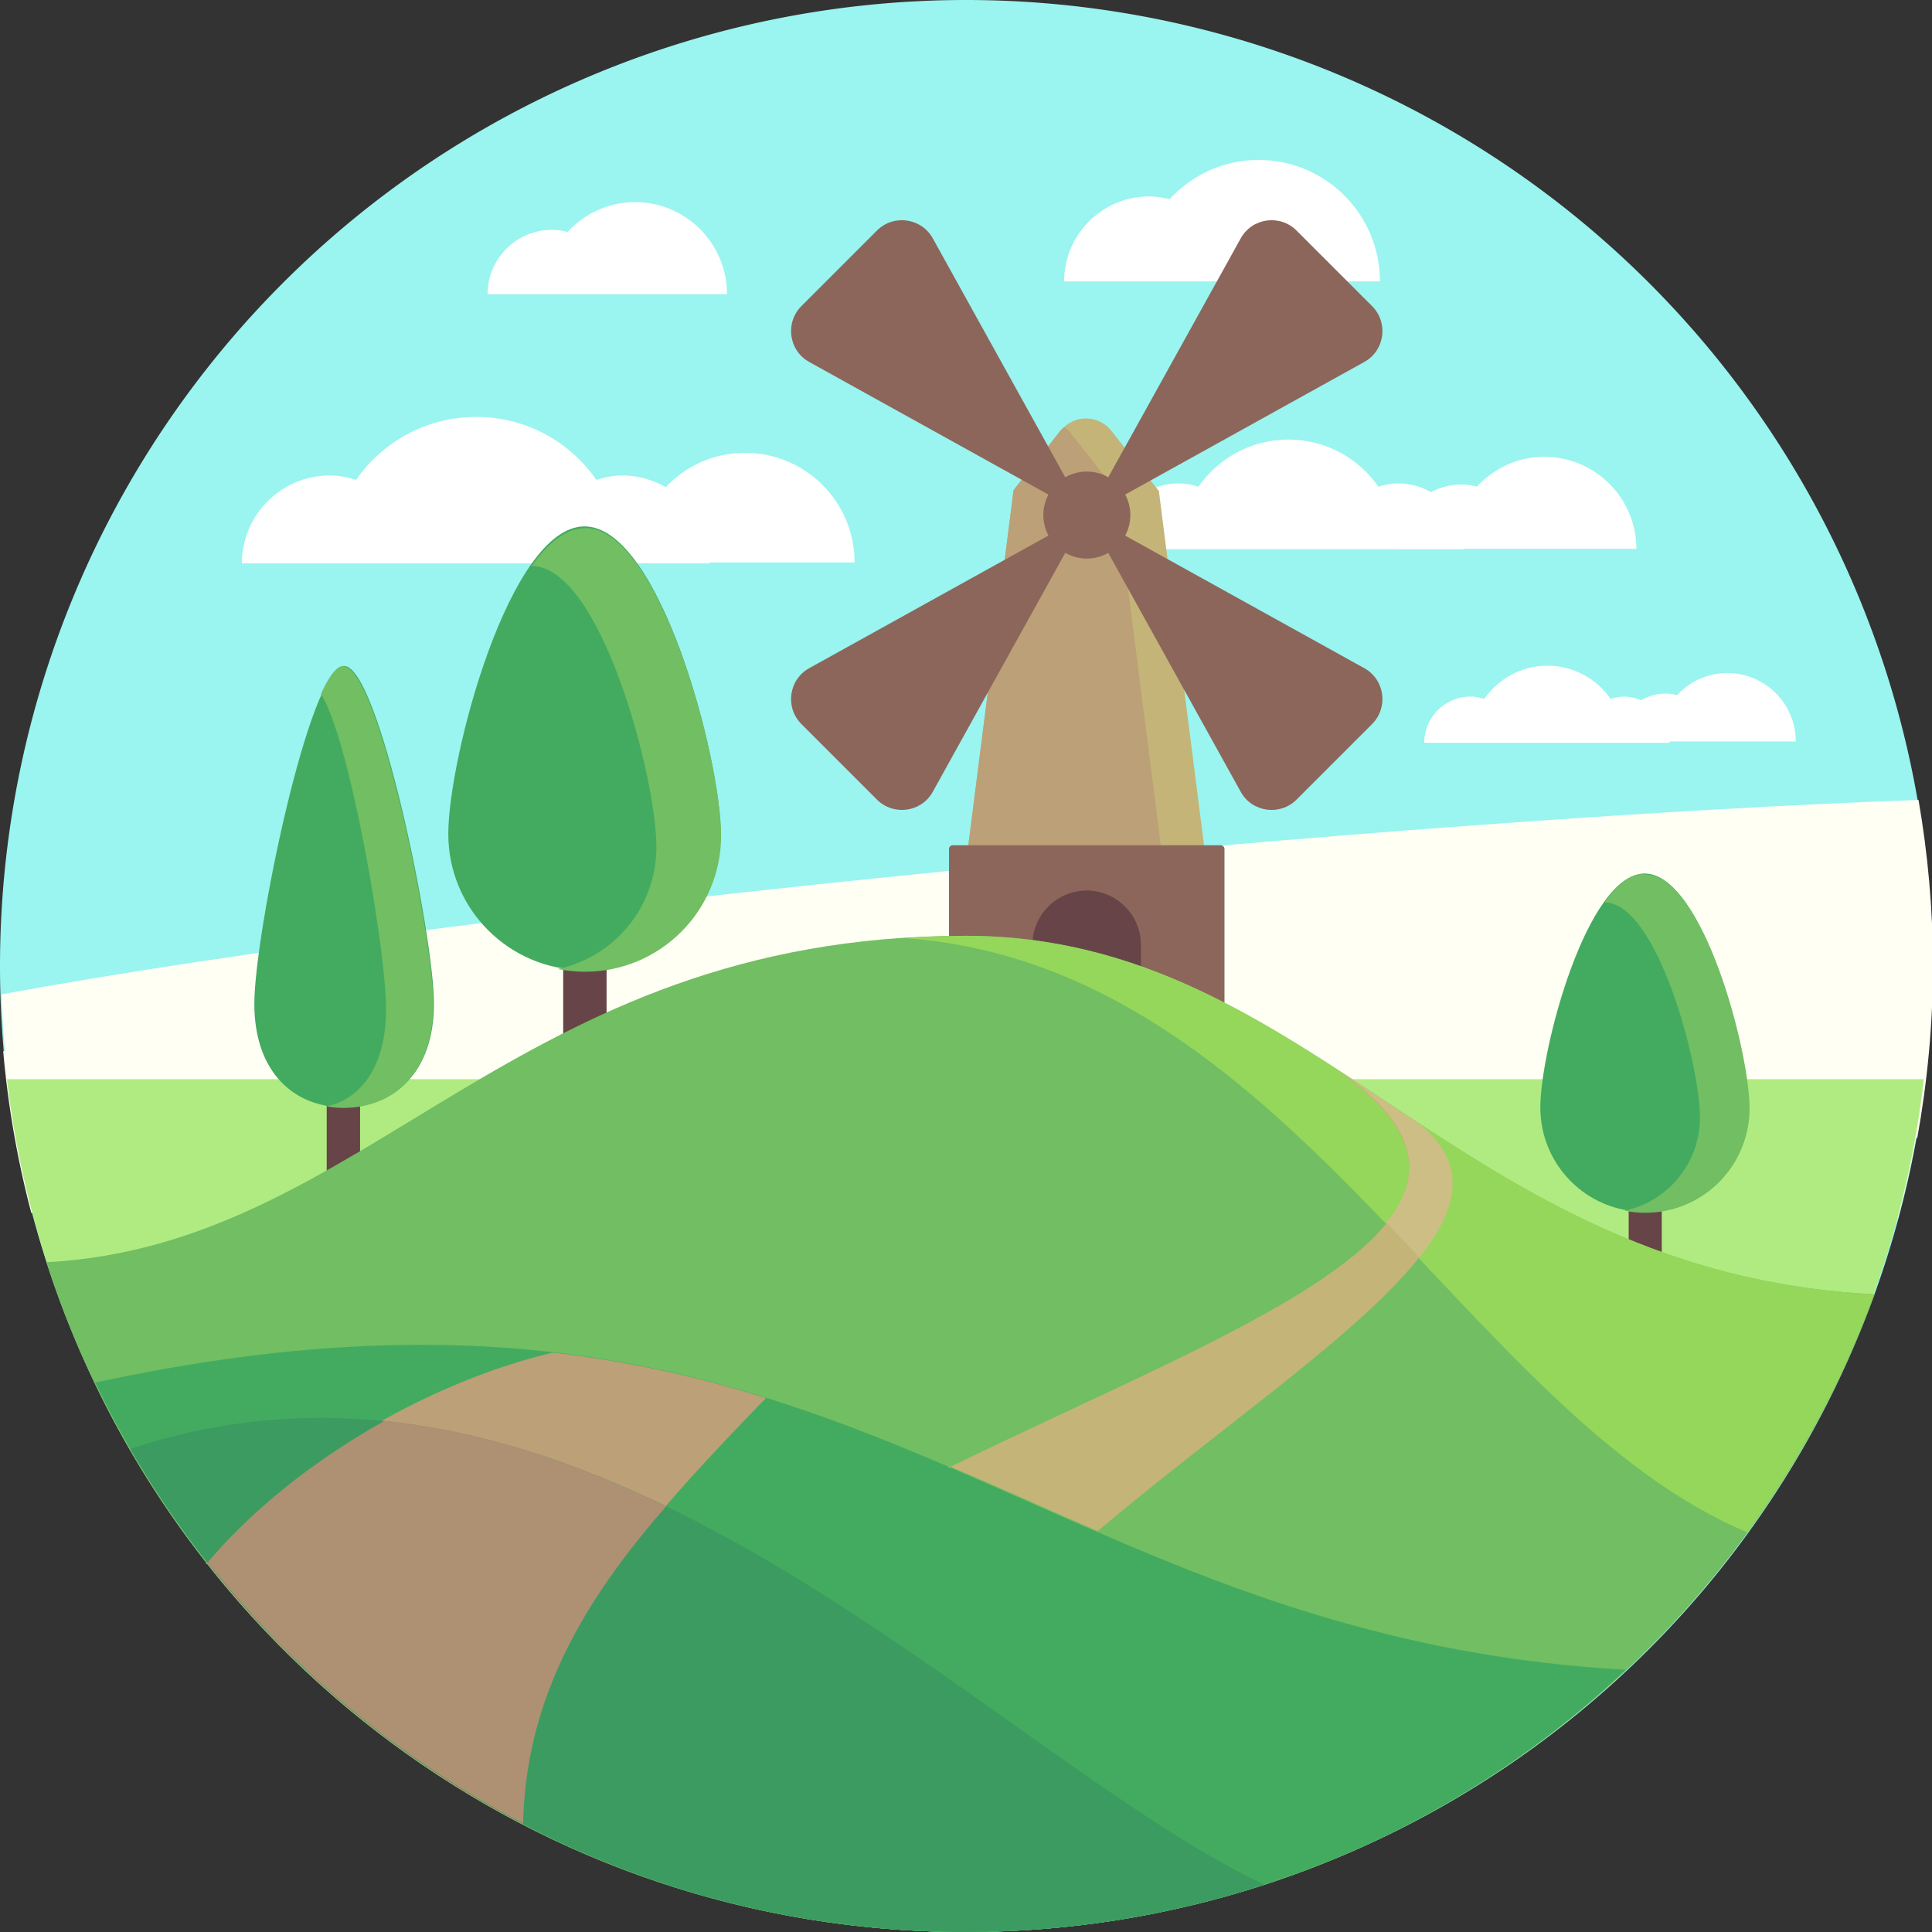
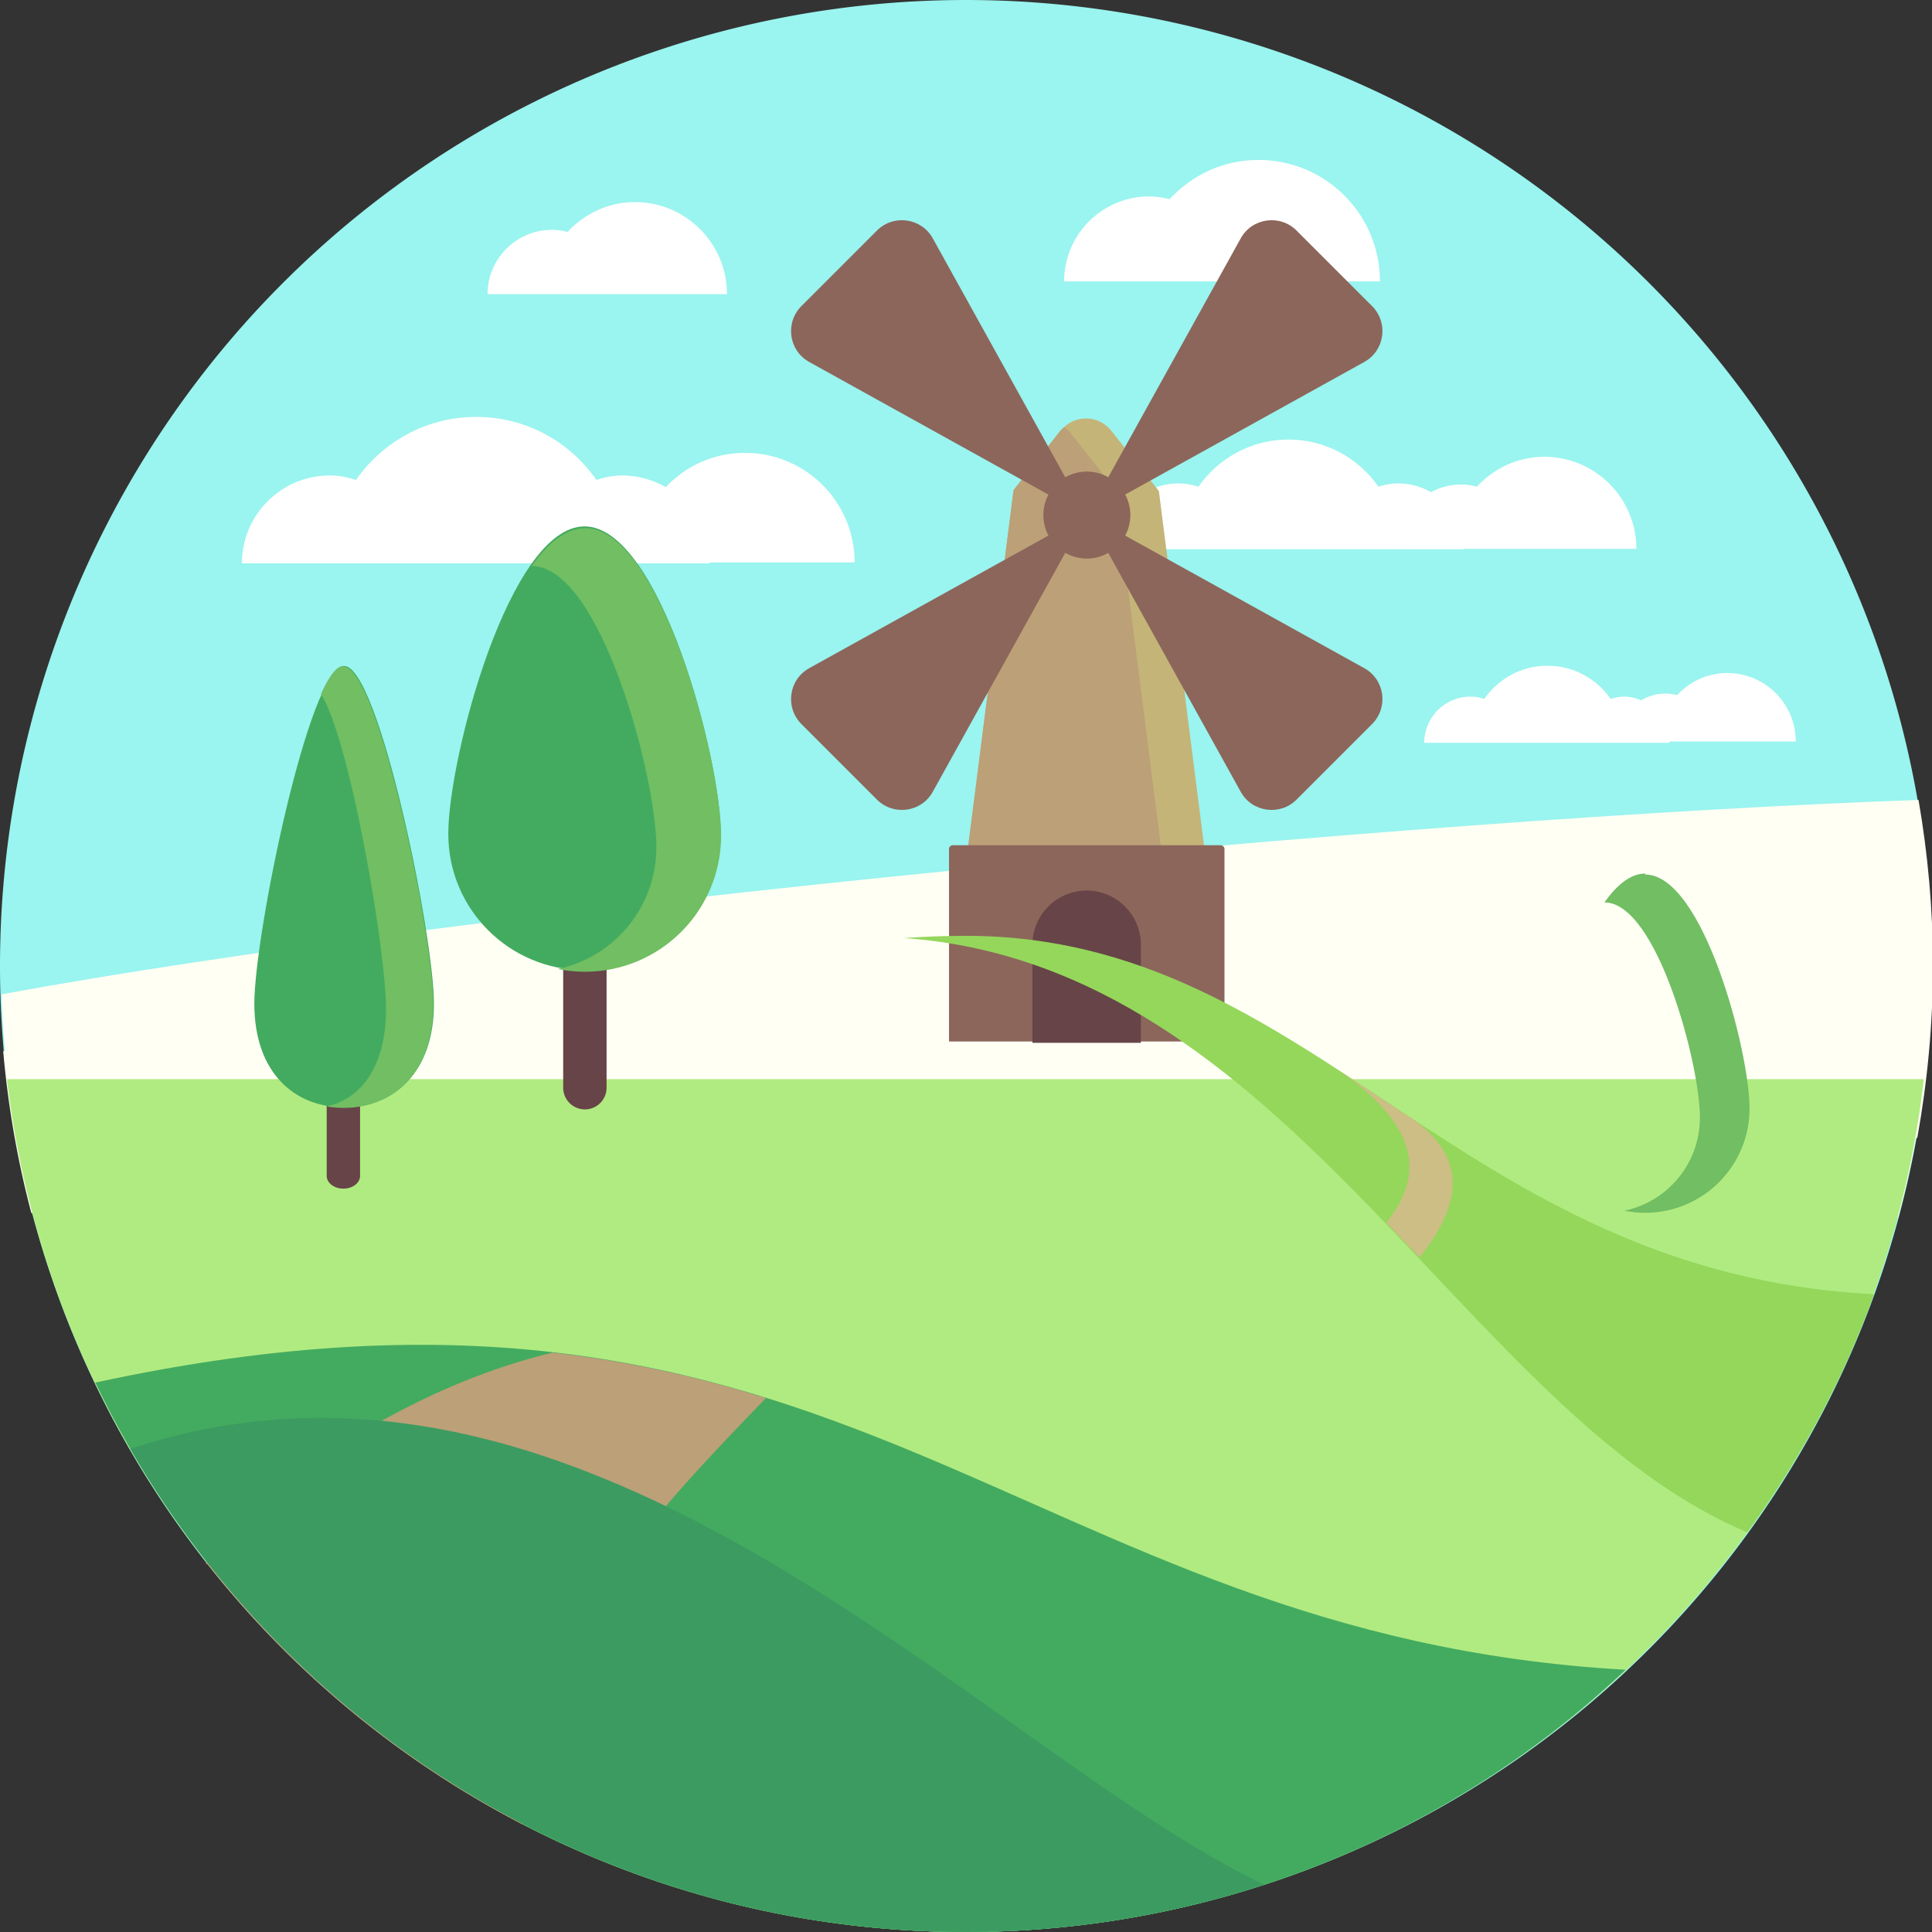
<svg xmlns="http://www.w3.org/2000/svg" class="icon" width="800px" height="800px" version="1.1" viewBox="0 0 1024 1024" id="svg3765">
  <rect x="0" y="0" width="1024" height="1024" fill="#333333" stroke="none" />
  <defs id="defs3769" />
  <path d="m512 512m-512 0a512 512 0 1 0 1024 0 512 512 0 1 0-1024 0z" fill="#9AF4EF" id="path3707" />
  <path d="m20.2 654c167-6.58 692-32.9 996-50.9 5.35-29.7 8.3-60.2 8.3-91.4 0-29.9-2.71-59.2-7.64-87.7-269 9.34-766 56.9-1016 103 1.3 43.9 8.11 86.4 19.8 127z" fill="#FFFFF4" id="path3709" />
  <path d="m17 643c201 1.86 745 4.53 989 2.47a512 512 0 0 0 17.7-131c-299 3.09-850 21.8-1022 42.7 2.58 29.3 7.58 58 14.9 85.7z" fill="#FFFFF4" id="path3711" />
  <path d="m302 298c0-22.4 18.2-40.6 40.6-40.6 3.39 0 6.63 0.536 9.77 1.32 10.6-11.5 25.6-18.7 42.5-18.7 32.1 0 58.1 26 58.1 58.1h-151zm-43.6-142c0-18.9 15.3-34.2 34.2-34.2 2.85 0 5.58 0.45 8.22 1.11 8.92-9.64 21.6-15.8 35.7-15.8 27 0 48.8 21.9 48.8 48.8h-127zm599 237c0-14 11.4-25.4 25.4-25.4 2.12 0 4.15 0.336 6.11 0.824 6.63-7.16 16-11.7 26.6-11.7 20.1 0 36.3 16.3 36.3 36.3h-94.4zm-117-102c0-18.9 15.3-34.2 34.2-34.2 2.85 0 5.58 0.45 8.22 1.11 8.92-9.64 21.6-15.8 35.7-15.8 27 0 48.8 21.9 48.8 48.8h-127z" fill="#fff" id="path3713" />
  <path d="m330 252c-4.89 0-9.51 0.962-13.9 2.36-14-20.2-37.3-33.4-63.7-33.4s-49.7 13.3-63.7 33.4c-4.43-1.4-9.05-2.36-13.9-2.36-25.7 0-46.6 20.9-46.6 46.6h248c0-25.7-20.9-46.6-46.6-46.6zm411 4.2c-3.66 0-7.12 0.72-10.4 1.77-10.5-15.1-27.9-25-47.7-25s-37.2 9.92-47.7 25c-3.31-1.05-6.77-1.77-10.4-1.77-19.3 0-34.9 15.6-34.9 34.9h186c2e-3 -19.3-15.6-34.9-34.9-34.9zm120 113c-2.57 0-4.99 0.506-7.32 1.24-7.37-10.6-19.6-17.6-33.5-17.6s-26.1 6.96-33.5 17.6c-2.33-0.734-4.75-1.24-7.32-1.24-13.5 0-24.5 11-24.5 24.5h130c-2e-3 -13.5-11-24.5-24.5-24.5zm-297-220c0-24.9 20.2-45.1 45.1-45.1 3.76 0 7.35 0.594 10.8 1.46 11.8-12.7 28.4-20.8 47.1-20.8 35.6 0 64.4 28.8 64.4 64.4h-167z" fill="#fff" id="path3715" />
  <path d="m3.67 572c29.7 254 246 452 508 452 262 0 479-198 508-452h-1017z" fill="#B0EB81" id="path3717" />
  <path d="m614 260-25-31.7c-6.83-8.68-20-8.68-26.8 0l-25 31.7-33 259h143l-33-259z" fill="#C4B478" id="path3719" />
  <path d="m566 228c-0.528-0.672-1.29-0.944-1.89-1.51-0.598 0.568-1.36 0.84-1.89 1.51l-25 31.7-33 259h120l-33-259-25-31.7z" fill="#BCA077" id="path3721" />
  <path d="m649 552h-146v-102a2 2 0 0 1 2-2h142a2 2 0 0 1 2 2v102z" fill="#8C665B" id="path3723" />
  <path d="m576 472c-15.9 0-28.8 12.9-28.8 28.8v51.9h57.5v-51.9c0-15.9-12.9-28.8-28.8-28.8z" fill="#674447" id="path3725" />
  <path d="m425 384 39.8 39.8c8.79 8.79 23.6 6.73 29.6-4.15l81.5-147-147 81.5c-10.9 6.04-12.9 20.8-4.15 29.6zm302 0-39.8 39.8c-8.79 8.79-23.6 6.73-29.6-4.15l-81.5-147 147 81.5c10.9 6.04 12.9 20.8 4.15 29.6zm0-222-39.8-39.8c-8.79-8.79-23.6-6.73-29.6 4.15l-81.5 147 147-81.5c10.9-6.04 12.9-20.8 4.15-29.6zm-302 0 39.8-39.8c8.79-8.79 23.6-6.73 29.6 4.15l81.5 147-147-81.5c-10.9-6.04-12.9-20.8-4.15-29.6z" fill="#8C665B" id="path3727" />
  <path d="m576 273m-23 0a23 23 0 1 0 46.1 0 23 23 0 1 0-46.1 0z" fill="#8C665B" id="path3729" />
-   <path d="m872 698a8.77 8.77 0 0 1-8.77-8.77v-94.4a8.77 8.77 0 0 1 8.77-8.77 8.77 8.77 0 0 1 8.77 8.77v94.4a8.77 8.77 0 0 1-8.77 8.77z" fill="#674447" id="path3731" />
-   <path d="m927 587c0 30.5-24.7 55.3-55.3 55.3s-55.3-24.7-55.3-55.3 24.7-124 55.3-124 55.3 93.8 55.3 124z" fill="#43AB5F" id="path3733" />
  <path d="m872 463c-7.66 0-15 5.92-21.6 15.3h2e-3c27.9 0 50.6 85.9 50.6 114 0 24.3-17.1 44.6-40 49.4 3.56 0.718 7.23 1.11 11 1.11 30.5 0 55.3-24.7 55.3-55.3-4e-3 -30.5-24.7-124-55.3-124z" fill="#71BE63" id="path3735" />
  <path d="m182 630c-4.88 0-8.84-3.01-8.84-6.71v-72.3c0-3.71 3.96-6.71 8.84-6.71s8.84 3.01 8.84 6.71v72.3c0 3.71-3.96 6.71-8.84 6.71z" fill="#674447" id="path3737" />
  <path d="m230 532c0 36.5-21.3 54.9-47.6 54.9s-47.6-18.3-47.6-54.9 29.2-179 47.6-179 47.6 143 47.6 179z" fill="#43AB5F" id="path3739" />
  <path d="m182 353c-3.65 0-7.73 5.65-11.9 14.9 15 22.8 34.5 135 34.5 167 0 30.6-13.6 47.8-31.6 51.5a52.9 52.9 0 0 0 9.03 0.808c26.3 0 47.6-18.3 47.6-54.9s-29.2-179-47.6-179z" fill="#71BE63" id="path3741" />
  <path d="m310 588a11.5 11.5 0 0 1-11.5-11.5v-123a11.5 11.5 0 0 1 11.5-11.5 11.5 11.5 0 0 1 11.5 11.5v123a11.5 11.5 0 0 1-11.5 11.5z" fill="#674447" id="path3743" />
  <path d="m382 442c0 39.9-32.3 72.2-72.2 72.2s-72.2-32.3-72.2-72.2 32.3-163 72.2-163 72.2 123 72.2 163z" fill="#43AB5F" id="path3745" />
  <path d="m310 280c-10 0-19.6 7.74-28.2 20h2e-3c36.5 0 66.1 112 66.1 149 0 31.8-22.4 58.3-52.3 64.6 4.65 0.94 9.46 1.45 14.4 1.45 39.9 0 72.2-32.3 72.2-72.2 0-39.9-32.3-163-72.2-163z" fill="#71BE63" id="path3747" />
-   <path d="m24.6 669c66.3 206 259 355 487 355 222 0 410-141 482-338-221-10.8-297-190-482-190-240 0-316 164-487 173z" fill="#71BE63" id="path3749" />
+   <path d="m24.6 669z" fill="#71BE63" id="path3749" />
  <path d="m994 686c-221-10.8-297-190-482-190-11.4 0-22.3 0.476-32.9 1.18 204 14.4 297 252 447 315 27.8-38.4 50.7-80.5 67.1-126z" fill="#94D75B" id="path3751" />
  <path d="m50.6 733c82.6 172 258 291 461 291 136 0 259-52.9 350-139-324-18.2-412-239-812-152z" fill="#43AB5F" id="path3753" />
-   <path d="m503 777c26.3 11.2 52.3 23 78.8 34.5 112-94.4 241-168 165-219l-45-29.6c128 81-41.9 138-199 215z" fill="#C4B478" id="path3755" />
  <path d="m110 829a514 514 0 0 0 167 138c2.08-91.3 59.3-154 129-226-34.9-10.9-71.8-19.4-113-24.1-66.8 16-140 58.5-184 112z" fill="#BCA077" id="path3757" />
  <path d="m747 592-45-29.6c49.6 31.3 54.4 59 32.7 85.6a3466 3466 0 0 1 17.7 18.5c22.6-28.5 25.9-53.4-5.32-74.6z" fill="#CCBE84" id="path3759" />
  <path d="m69.1 768c88.5 153 254 256 443 256 55.2 0 108-8.88 158-25.1-148-70.2-356-312-601-231z" fill="#3C9B61" id="path3761" />
-   <path d="m204 753c-36 20.1-69.2 45.9-93.9 75.1 2.65 3.37 5.4 6.66 8.13 9.96a513 513 0 0 0 20 22.7c2.7 2.89 5.32 5.87 8.08 8.7 4.38 4.48 8.95 8.78 13.5 13.1 2.55 2.42 5.06 4.88 7.66 7.25a511 511 0 0 0 14.9 13 528 528 0 0 0 6.8 5.66 517 517 0 0 0 16.8 13.2c1.52 1.14 3.07 2.23 4.59 3.35 21.1 15.4 43.3 29.3 66.7 41.4 1.51-66.4 32.2-118 75.8-168-47.4-23-97.2-40-149-45.3z" fill="#AD9172" id="path3763" />
</svg>